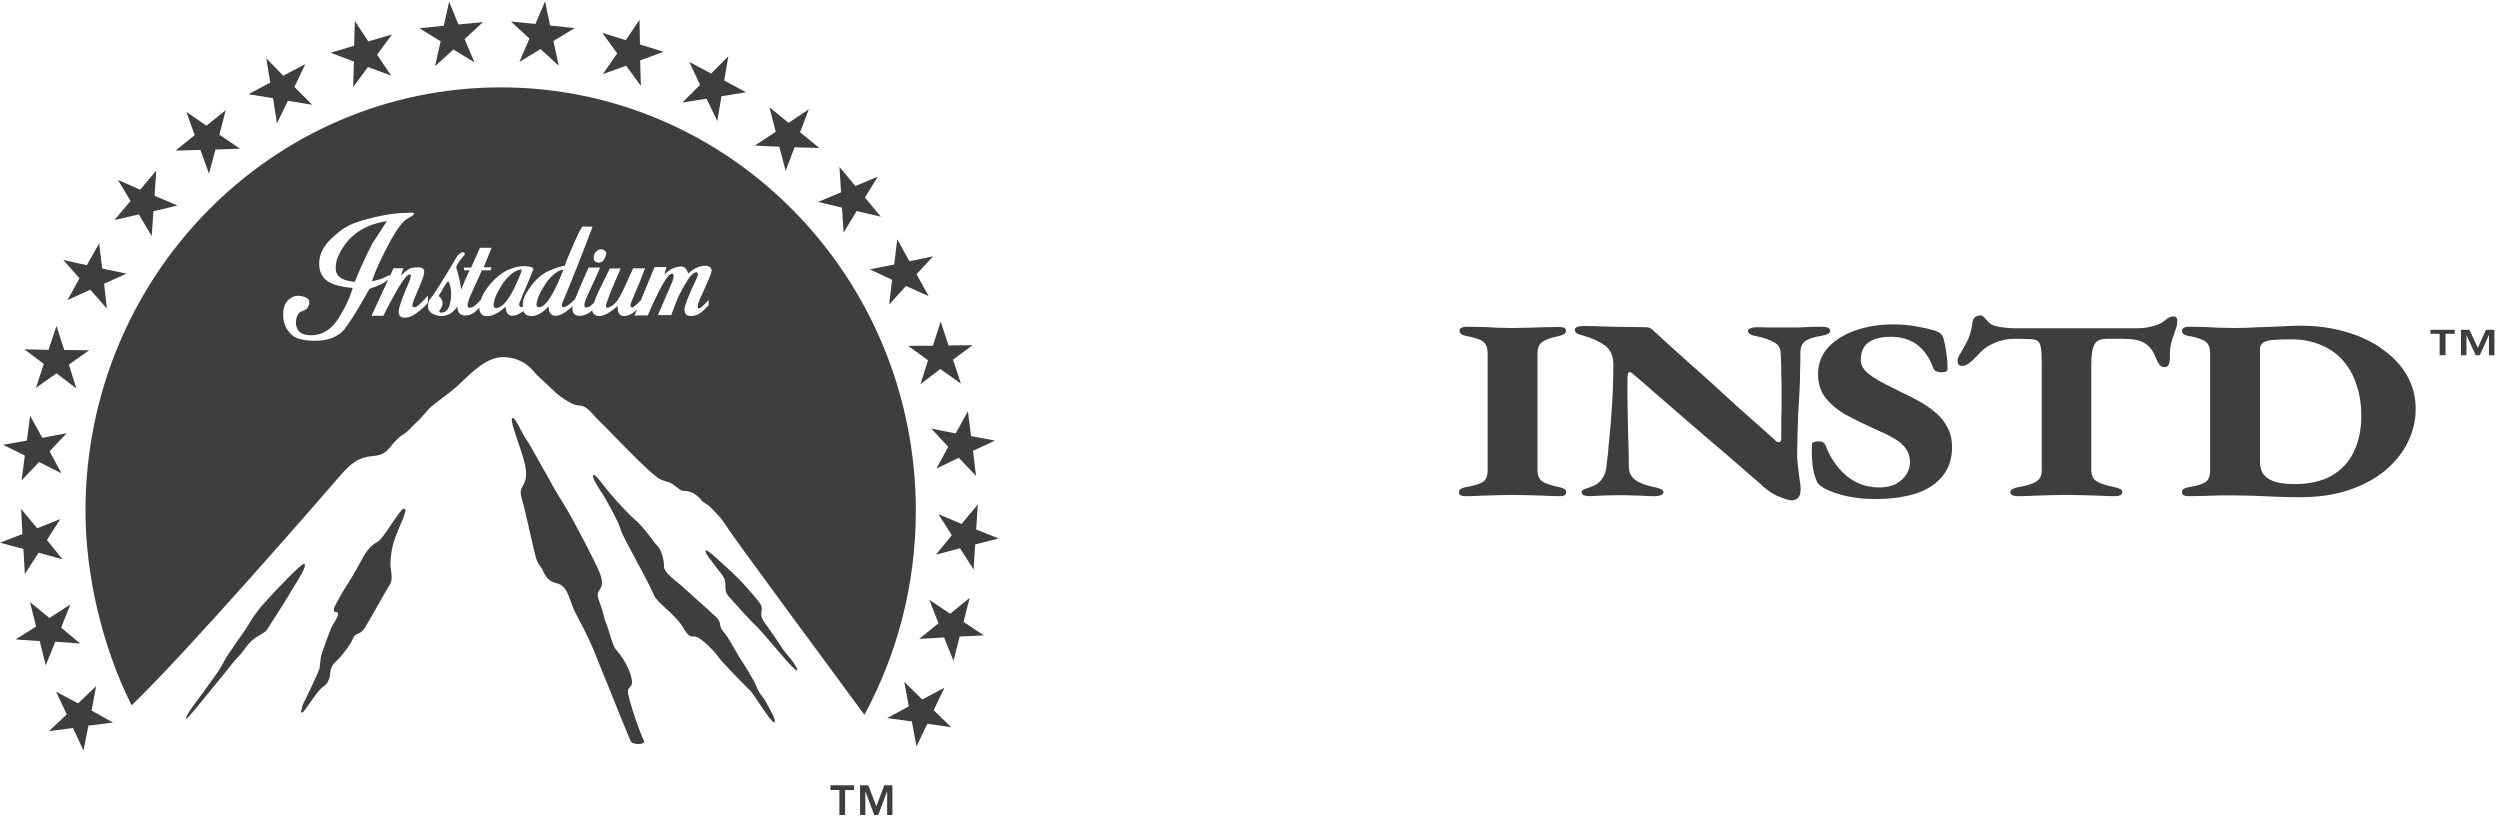
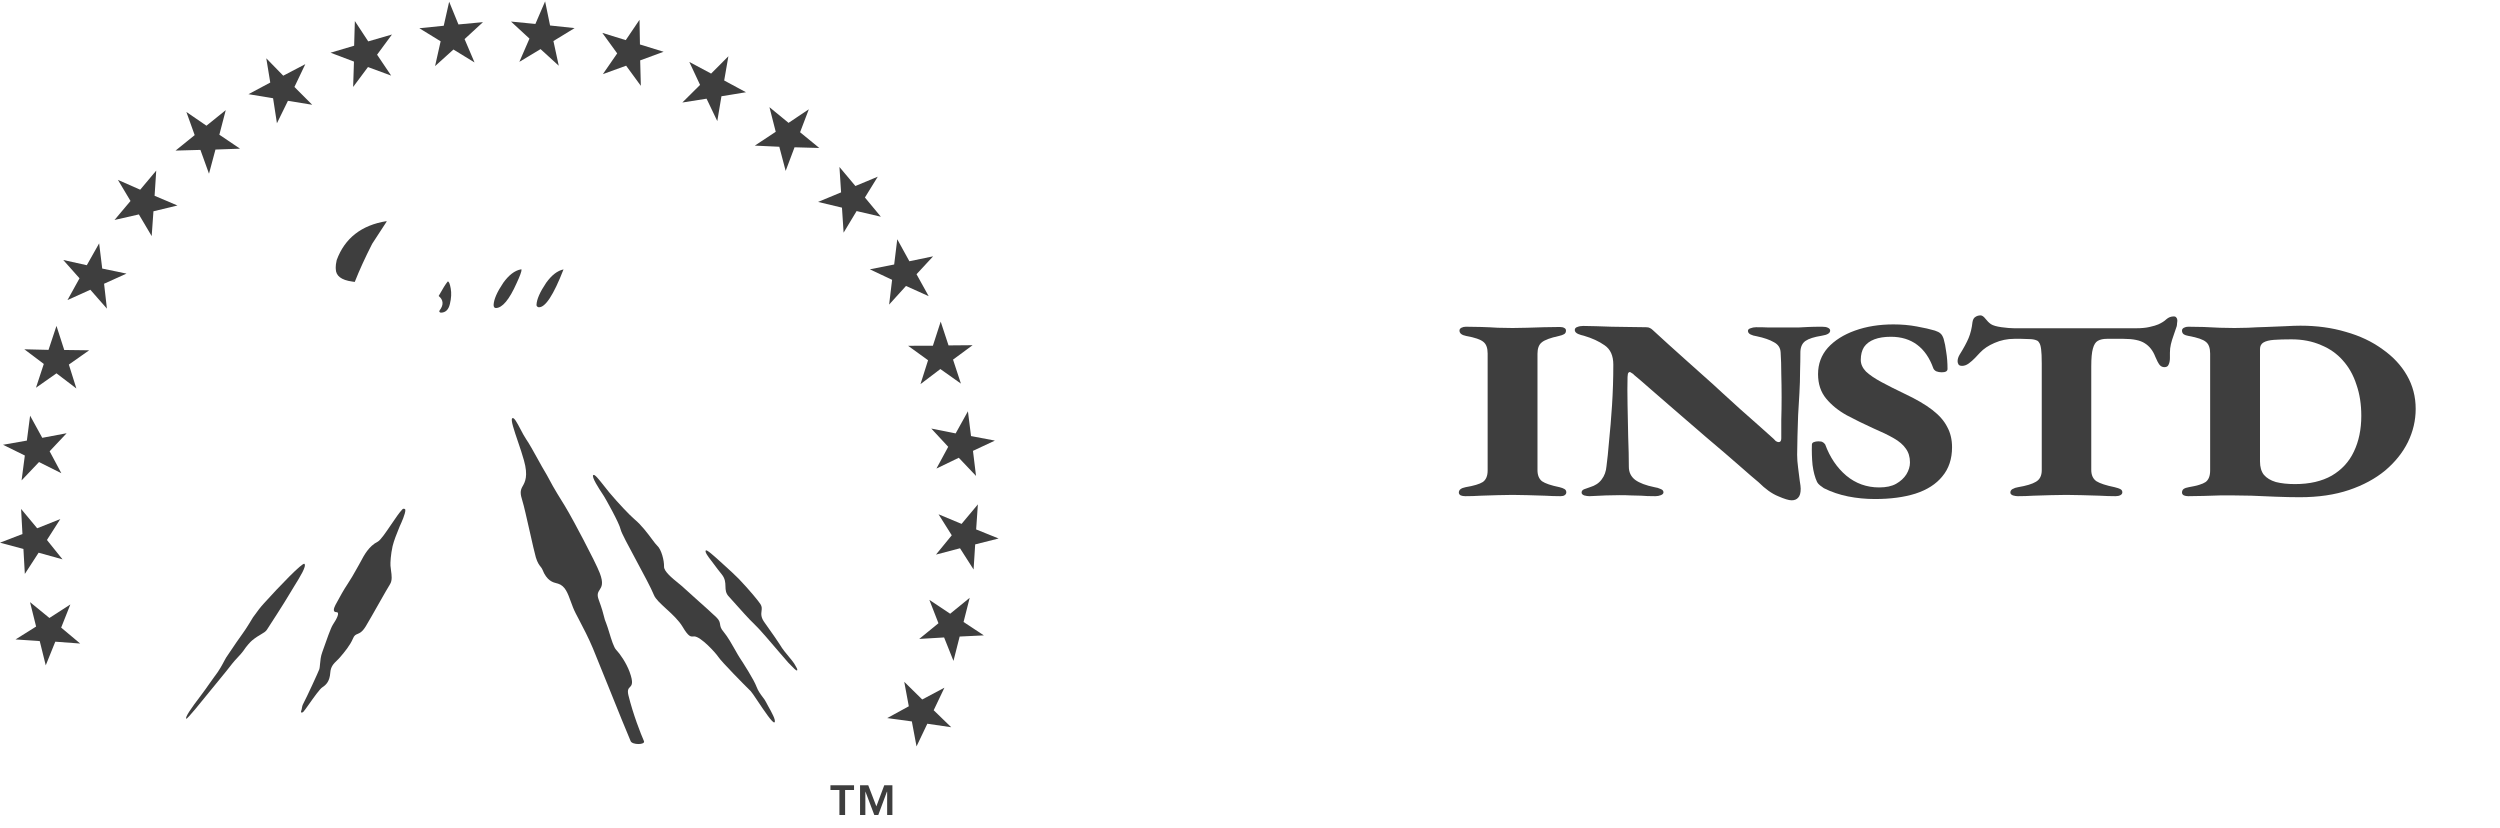
<svg xmlns="http://www.w3.org/2000/svg" width="154" height="51" viewBox="0 0 154 51" fill="none">
  <path d="M90.263 30.565C90.157 30.565 90.064 30.549 89.984 30.518C89.904 30.475 89.864 30.417 89.864 30.343C89.864 30.174 90.004 30.063 90.283 30.01C90.788 29.925 91.14 29.82 91.34 29.693C91.539 29.555 91.639 29.317 91.639 28.979V21.776C91.639 21.437 91.552 21.199 91.379 21.062C91.207 20.914 90.855 20.792 90.323 20.697C90.044 20.644 89.904 20.533 89.904 20.364C89.904 20.29 89.944 20.232 90.024 20.189C90.103 20.147 90.197 20.126 90.303 20.126C90.609 20.126 90.928 20.131 91.26 20.142C91.606 20.152 91.938 20.168 92.257 20.189C92.589 20.2 92.895 20.205 93.174 20.205C93.44 20.205 93.739 20.2 94.071 20.189C94.417 20.179 94.762 20.168 95.108 20.157C95.467 20.147 95.792 20.142 96.085 20.142C96.204 20.142 96.297 20.163 96.364 20.205C96.43 20.237 96.464 20.29 96.464 20.364C96.464 20.47 96.424 20.544 96.344 20.586C96.278 20.628 96.171 20.665 96.025 20.697C95.493 20.813 95.141 20.945 94.968 21.094C94.796 21.231 94.709 21.464 94.709 21.792V28.963C94.709 29.27 94.802 29.497 94.988 29.645C95.188 29.783 95.546 29.904 96.065 30.01C96.198 30.042 96.297 30.079 96.364 30.121C96.444 30.163 96.484 30.232 96.484 30.327C96.484 30.401 96.45 30.46 96.384 30.502C96.331 30.544 96.244 30.565 96.125 30.565C95.832 30.565 95.507 30.555 95.148 30.534C94.789 30.523 94.437 30.512 94.091 30.502C93.745 30.491 93.44 30.486 93.174 30.486C92.895 30.486 92.589 30.491 92.257 30.502C91.924 30.512 91.585 30.523 91.24 30.534C90.894 30.555 90.569 30.565 90.263 30.565Z" fill="#3E3E3E" />
  <path d="M110.365 30.819C110.192 30.819 109.913 30.735 109.528 30.565C109.142 30.407 108.744 30.121 108.332 29.709C108.013 29.444 107.68 29.159 107.335 28.852C106.989 28.545 106.624 28.228 106.238 27.9C105.853 27.572 105.461 27.239 105.062 26.9C104.676 26.562 104.291 26.229 103.905 25.901C103.52 25.562 103.135 25.229 102.749 24.901C102.364 24.573 101.998 24.256 101.652 23.949C101.307 23.643 100.975 23.357 100.656 23.093C100.629 23.05 100.583 23.013 100.516 22.982C100.463 22.939 100.423 22.918 100.396 22.918C100.343 22.918 100.303 22.955 100.277 23.029C100.264 23.103 100.257 23.167 100.257 23.22C100.244 23.706 100.244 24.277 100.257 24.933C100.27 25.589 100.283 26.255 100.297 26.932C100.323 27.599 100.337 28.207 100.337 28.757C100.337 29.095 100.47 29.365 100.735 29.566C101.001 29.756 101.393 29.904 101.912 30.01C102.058 30.031 102.184 30.068 102.29 30.121C102.41 30.163 102.47 30.232 102.47 30.327C102.47 30.401 102.417 30.46 102.31 30.502C102.204 30.544 102.091 30.565 101.971 30.565C101.613 30.565 101.32 30.555 101.094 30.534C100.868 30.523 100.656 30.518 100.456 30.518C100.27 30.507 100.038 30.502 99.758 30.502C99.466 30.502 99.187 30.507 98.921 30.518C98.668 30.528 98.449 30.539 98.263 30.549C98.09 30.56 97.971 30.565 97.904 30.565C97.811 30.565 97.705 30.549 97.585 30.518C97.479 30.475 97.426 30.417 97.426 30.343C97.426 30.248 97.479 30.179 97.585 30.137C97.692 30.095 97.811 30.052 97.944 30.01C98.263 29.915 98.502 29.756 98.662 29.534C98.835 29.312 98.934 29.037 98.961 28.709C99.014 28.318 99.067 27.799 99.12 27.154C99.187 26.509 99.247 25.785 99.3 24.981C99.353 24.166 99.38 23.325 99.38 22.458C99.38 21.908 99.2 21.511 98.841 21.268C98.496 21.025 98.07 20.829 97.565 20.681C97.459 20.66 97.339 20.623 97.206 20.57C97.073 20.507 97.007 20.427 97.007 20.332C97.007 20.237 97.06 20.173 97.166 20.142C97.273 20.099 97.392 20.078 97.525 20.078C97.765 20.078 98.031 20.084 98.323 20.094C98.629 20.105 98.948 20.115 99.28 20.126C99.612 20.126 99.958 20.131 100.317 20.142C100.676 20.152 101.034 20.157 101.393 20.157C101.5 20.157 101.579 20.173 101.633 20.205C101.699 20.237 101.759 20.279 101.812 20.332C102.104 20.596 102.417 20.882 102.749 21.189C103.095 21.495 103.454 21.818 103.826 22.157C104.198 22.485 104.577 22.823 104.962 23.172C105.348 23.511 105.726 23.854 106.099 24.203C106.484 24.552 106.856 24.891 107.215 25.219C107.587 25.547 107.946 25.864 108.292 26.171C108.637 26.477 108.956 26.763 109.249 27.027C109.289 27.07 109.335 27.117 109.388 27.17C109.455 27.212 109.515 27.234 109.568 27.234C109.674 27.234 109.727 27.154 109.727 26.996C109.727 26.668 109.727 26.287 109.727 25.853C109.741 25.42 109.747 24.959 109.747 24.473C109.747 23.986 109.741 23.505 109.727 23.029C109.727 22.553 109.714 22.114 109.687 21.712C109.674 21.427 109.534 21.215 109.269 21.078C109.016 20.93 108.664 20.808 108.212 20.713C108.066 20.692 107.939 20.655 107.833 20.602C107.727 20.549 107.674 20.475 107.674 20.38C107.674 20.306 107.727 20.253 107.833 20.221C107.939 20.179 108.052 20.157 108.172 20.157C108.478 20.157 108.737 20.163 108.95 20.173C109.162 20.173 109.355 20.173 109.528 20.173C109.701 20.173 109.893 20.173 110.106 20.173C110.372 20.173 110.598 20.173 110.784 20.173C110.97 20.163 111.169 20.152 111.382 20.142C111.608 20.131 111.894 20.126 112.239 20.126C112.399 20.126 112.518 20.147 112.598 20.189C112.691 20.232 112.738 20.29 112.738 20.364C112.738 20.523 112.565 20.628 112.219 20.681C111.754 20.755 111.422 20.861 111.223 20.998C111.023 21.136 110.917 21.358 110.904 21.665C110.904 22.046 110.897 22.453 110.884 22.886C110.884 23.32 110.87 23.764 110.844 24.219C110.817 24.674 110.791 25.129 110.764 25.584C110.751 26.028 110.737 26.456 110.724 26.869C110.711 27.281 110.704 27.662 110.704 28.011C110.704 28.254 110.724 28.524 110.764 28.82C110.804 29.106 110.837 29.37 110.864 29.613C110.904 29.846 110.923 30.01 110.923 30.105C110.923 30.37 110.87 30.555 110.764 30.66C110.671 30.766 110.538 30.819 110.365 30.819Z" fill="#3E3E3E" />
  <path d="M115.501 30.74C114.929 30.74 114.378 30.687 113.846 30.581C113.315 30.475 112.816 30.306 112.351 30.073C112.271 30.021 112.191 29.962 112.112 29.899C112.032 29.835 111.972 29.767 111.932 29.693C111.799 29.407 111.706 29.058 111.653 28.646C111.613 28.233 111.6 27.815 111.613 27.392C111.613 27.318 111.653 27.265 111.733 27.234C111.813 27.202 111.906 27.186 112.012 27.186C112.145 27.186 112.231 27.202 112.271 27.234C112.324 27.255 112.377 27.302 112.431 27.376C112.723 28.17 113.155 28.81 113.727 29.296C114.311 29.783 114.989 30.026 115.76 30.026C116.186 30.026 116.531 29.952 116.797 29.804C117.076 29.645 117.289 29.45 117.435 29.217C117.581 28.974 117.654 28.73 117.654 28.487C117.654 28.148 117.568 27.863 117.395 27.63C117.236 27.398 116.99 27.186 116.657 26.996C116.325 26.805 115.9 26.599 115.381 26.377C114.823 26.123 114.285 25.859 113.766 25.584C113.248 25.298 112.823 24.954 112.49 24.552C112.158 24.15 111.992 23.648 111.992 23.045C111.992 22.421 112.191 21.882 112.59 21.427C113.002 20.972 113.56 20.618 114.265 20.364C114.969 20.11 115.76 19.983 116.637 19.983C117.143 19.983 117.621 20.025 118.073 20.11C118.538 20.195 118.91 20.279 119.189 20.364C119.349 20.417 119.462 20.475 119.528 20.538C119.608 20.602 119.675 20.713 119.728 20.872C119.794 21.094 119.847 21.363 119.887 21.681C119.94 21.998 119.967 22.347 119.967 22.728C119.967 22.865 119.847 22.934 119.608 22.934C119.489 22.934 119.376 22.913 119.269 22.871C119.176 22.818 119.116 22.754 119.09 22.68C118.864 22.046 118.532 21.564 118.093 21.236C117.654 20.909 117.116 20.745 116.478 20.745C116.079 20.745 115.74 20.797 115.461 20.903C115.182 21.009 114.969 21.168 114.823 21.379C114.69 21.591 114.624 21.855 114.624 22.172C114.624 22.426 114.73 22.664 114.943 22.886C115.169 23.098 115.488 23.315 115.9 23.537C116.312 23.759 116.784 23.997 117.315 24.251C118.033 24.589 118.605 24.922 119.03 25.25C119.455 25.578 119.761 25.927 119.947 26.297C120.146 26.657 120.246 27.075 120.246 27.551C120.246 28.27 120.047 28.868 119.648 29.344C119.263 29.82 118.711 30.174 117.993 30.407C117.289 30.629 116.458 30.74 115.501 30.74Z" fill="#3E3E3E" />
  <path d="M124.296 30.565C124.203 30.565 124.104 30.549 123.997 30.518C123.891 30.475 123.838 30.417 123.838 30.343C123.838 30.248 123.884 30.174 123.977 30.121C124.07 30.068 124.183 30.031 124.316 30.01C124.821 29.925 125.187 29.814 125.413 29.677C125.652 29.539 125.772 29.301 125.772 28.963V22.41C125.772 21.998 125.758 21.697 125.732 21.506C125.705 21.305 125.665 21.173 125.612 21.11C125.572 21.035 125.519 20.988 125.453 20.967C125.333 20.914 125.174 20.887 124.974 20.887C124.788 20.877 124.635 20.872 124.516 20.872H124.077C123.652 20.872 123.246 20.956 122.861 21.125C122.489 21.284 122.19 21.485 121.964 21.728C121.897 21.802 121.797 21.908 121.665 22.046C121.545 22.172 121.412 22.289 121.266 22.395C121.133 22.49 121 22.537 120.867 22.537C120.761 22.537 120.688 22.511 120.648 22.458C120.608 22.395 120.588 22.326 120.588 22.252C120.588 22.125 120.628 21.993 120.708 21.855C120.96 21.453 121.146 21.11 121.266 20.824C121.385 20.538 121.465 20.21 121.505 19.84C121.532 19.682 121.591 19.576 121.684 19.523C121.777 19.459 121.884 19.428 122.003 19.428C122.096 19.428 122.196 19.497 122.303 19.634C122.409 19.771 122.522 19.883 122.641 19.967C122.774 20.052 122.994 20.115 123.299 20.157C123.618 20.2 123.878 20.221 124.077 20.221H131.573C131.906 20.221 132.185 20.195 132.411 20.142C132.65 20.089 132.83 20.036 132.949 19.983C133.162 19.888 133.328 19.782 133.448 19.666C133.581 19.549 133.733 19.491 133.906 19.491C133.986 19.491 134.039 19.518 134.066 19.57C134.106 19.613 134.125 19.676 134.125 19.761C134.125 19.803 134.119 19.856 134.106 19.92C134.106 19.983 134.099 20.041 134.086 20.094C134.019 20.295 133.953 20.491 133.886 20.681C133.82 20.861 133.767 21.035 133.727 21.205C133.687 21.374 133.667 21.548 133.667 21.728V22.046C133.667 22.215 133.64 22.352 133.587 22.458C133.547 22.564 133.461 22.617 133.328 22.617C133.208 22.617 133.109 22.569 133.029 22.474C132.949 22.368 132.863 22.204 132.77 21.982C132.624 21.601 132.404 21.321 132.112 21.141C131.833 20.961 131.401 20.872 130.816 20.872H129.779C129.553 20.872 129.367 20.914 129.221 20.998C129.088 21.073 128.988 21.231 128.922 21.474C128.855 21.707 128.822 22.067 128.822 22.553V28.947C128.822 29.264 128.928 29.497 129.141 29.645C129.367 29.783 129.739 29.904 130.258 30.01C130.391 30.042 130.503 30.079 130.597 30.121C130.69 30.163 130.736 30.232 130.736 30.327C130.736 30.401 130.696 30.46 130.616 30.502C130.537 30.544 130.437 30.565 130.317 30.565C130.025 30.565 129.693 30.555 129.321 30.534C128.962 30.523 128.596 30.512 128.224 30.502C127.865 30.491 127.553 30.486 127.287 30.486C127.008 30.486 126.689 30.491 126.33 30.502C125.984 30.512 125.632 30.523 125.273 30.534C124.928 30.555 124.602 30.565 124.296 30.565Z" fill="#3E3E3E" />
  <path d="M141.668 30.629C141.216 30.629 140.718 30.618 140.173 30.597C139.641 30.576 139.143 30.555 138.677 30.534C138.212 30.523 137.86 30.518 137.621 30.518C137.355 30.518 137.063 30.518 136.744 30.518C136.425 30.528 136.092 30.539 135.747 30.549C135.414 30.56 135.095 30.565 134.79 30.565C134.697 30.565 134.61 30.549 134.53 30.518C134.451 30.475 134.411 30.417 134.411 30.343C134.411 30.248 134.444 30.174 134.511 30.121C134.59 30.068 134.697 30.031 134.83 30.01C135.335 29.925 135.68 29.82 135.866 29.693C136.052 29.555 136.145 29.317 136.145 28.979V21.776C136.145 21.437 136.059 21.199 135.886 21.062C135.713 20.914 135.361 20.792 134.83 20.697C134.697 20.676 134.59 20.639 134.511 20.586C134.444 20.533 134.411 20.459 134.411 20.364C134.411 20.29 134.451 20.232 134.53 20.189C134.61 20.147 134.697 20.126 134.79 20.126C135.095 20.126 135.414 20.131 135.747 20.142C136.092 20.152 136.425 20.168 136.744 20.189C137.076 20.2 137.375 20.205 137.641 20.205C137.853 20.205 138.133 20.2 138.478 20.189C138.824 20.168 139.196 20.152 139.595 20.142C140.007 20.12 140.399 20.105 140.771 20.094C141.156 20.073 141.469 20.062 141.708 20.062C142.718 20.062 143.649 20.189 144.499 20.443C145.363 20.686 146.114 21.041 146.752 21.506C147.403 21.961 147.909 22.5 148.267 23.124C148.626 23.748 148.806 24.436 148.806 25.187C148.806 25.896 148.646 26.578 148.327 27.234C148.008 27.879 147.543 28.46 146.932 28.979C146.32 29.486 145.576 29.888 144.699 30.185C143.821 30.481 142.811 30.629 141.668 30.629ZM141.369 29.82C142.273 29.82 143.031 29.645 143.642 29.296C144.253 28.936 144.705 28.445 144.998 27.821C145.303 27.186 145.456 26.451 145.456 25.615C145.456 24.907 145.357 24.267 145.157 23.696C144.971 23.114 144.692 22.617 144.32 22.204C143.961 21.792 143.509 21.474 142.964 21.252C142.432 21.02 141.828 20.903 141.15 20.903C140.724 20.903 140.366 20.914 140.073 20.935C139.794 20.956 139.581 21.009 139.435 21.094C139.289 21.178 139.216 21.316 139.216 21.506V28.424C139.216 28.773 139.296 29.047 139.455 29.248C139.628 29.45 139.874 29.598 140.193 29.693C140.525 29.777 140.917 29.82 141.369 29.82Z" fill="#3E3E3E" />
-   <path d="M149.711 20.314V20.564H150.282V21.884H150.645V20.564H151.214V20.314H149.711ZM153.138 20.314L152.635 21.428L152.117 20.314H151.596V21.884H151.934V20.656H151.942L152.505 21.884H152.756L153.307 20.656H153.321V21.884H153.656V20.314H153.138Z" fill="#3E3E3E" />
  <path d="M33.298 3.025L31.992 3.811L32.615 2.378L31.477 1.328L32.98 1.475L33.579 0.084L33.884 1.57L35.395 1.731L34.091 2.528L34.42 4.049L33.298 3.025Z" fill="#3E3E3E" />
  <path d="M27.932 3.05L26.8 4.072L27.143 2.544L25.831 1.739L27.334 1.586L27.668 0.106L28.24 1.506L29.751 1.364L28.618 2.408L29.231 3.847L27.932 3.05Z" fill="#3E3E3E" />
  <path d="M8.554 13.208L9.344 14.544L9.452 13.016L10.931 12.658L9.523 12.061L9.624 10.509L8.636 11.686L7.264 11.081L8.039 12.38L7.054 13.55L8.554 13.208Z" fill="#3E3E3E" />
  <path d="M3.479 22.997L2.216 23.885L2.698 22.419L1.5 21.516L2.989 21.552L3.479 20.075L3.956 21.558L5.491 21.578L4.242 22.458L4.704 23.93L3.479 22.997Z" fill="#3E3E3E" />
  <path d="M1.329 29.592L2.404 28.462L3.779 29.15L3.057 27.798L4.105 26.687L2.603 26.97L1.854 25.604L1.655 27.14L0.185 27.398L1.53 28.059L1.329 29.592Z" fill="#3E3E3E" />
  <path d="M1.53 35.354L2.379 34.046L3.852 34.457L2.891 33.263L3.716 31.972L2.29 32.541L1.299 31.349L1.383 32.896L0 33.429L1.443 33.815L1.53 35.354Z" fill="#3E3E3E" />
-   <path d="M5.143 46.234L5.448 44.696L6.964 44.51L5.638 43.771L5.924 42.263L4.811 43.329L3.458 42.607L4.111 44.007L3.019 45.037L4.495 44.843L5.143 46.234Z" fill="#3E3E3E" />
  <path d="M12.874 10.7L12.346 9.234L10.814 9.276L11.992 8.323L11.481 6.896L12.717 7.743L13.906 6.785L13.512 8.298L14.786 9.159L13.272 9.212L12.874 10.7Z" fill="#3E3E3E" />
  <path d="M16.822 6.052L17.059 7.593L17.737 6.21L19.232 6.454L18.137 5.357L18.807 3.952L17.448 4.663L16.403 3.591L16.648 5.085L15.306 5.802L16.822 6.052Z" fill="#3E3E3E" />
  <path d="M22.667 4.13L21.753 5.357L21.804 3.794L20.361 3.247L21.815 2.816L21.859 1.297L22.683 2.55L24.145 2.125L23.228 3.369L24.096 4.658L22.667 4.13Z" fill="#3E3E3E" />
  <path d="M2.448 39.492L2.818 40.986L3.406 39.528L4.939 39.642L3.768 38.661L4.334 37.234L3.044 38.067L1.849 37.09L2.224 38.595L0.958 39.389L2.448 39.492Z" fill="#3E3E3E" />
  <path d="M5.565 17.848L4.157 18.484L4.898 17.143L3.896 16.015L5.347 16.337L6.107 14.991L6.297 16.543L7.792 16.854L6.411 17.479L6.586 19.012L5.565 17.848Z" fill="#3E3E3E" />
  <path d="M48.005 9.04L48.397 10.528L48.944 9.073L50.469 9.115L49.285 8.146L49.824 6.732L48.574 7.568L47.398 6.602L47.785 8.118L46.497 8.97L48.005 9.04Z" fill="#3E3E3E" />
  <path d="M51.865 12.791L50.392 12.439L51.811 11.85L51.71 10.287L52.693 11.458L54.071 10.883L53.279 12.166L54.261 13.35L52.767 13.002L51.966 14.332L51.865 12.791Z" fill="#3E3E3E" />
  <path d="M43.524 6.079L44.185 7.46L44.441 5.929L45.952 5.682L44.61 4.958L44.869 3.466L43.804 4.533L42.462 3.816L43.124 5.23L42.032 6.315L43.524 6.079Z" fill="#3E3E3E" />
  <path d="M54.77 18.762L54.953 17.237L53.583 16.59L55.081 16.293L55.271 14.738L56.017 16.093L57.479 15.79L56.458 16.893L57.207 18.245L55.81 17.615L54.77 18.762Z" fill="#3E3E3E" />
  <path d="M37.137 4.566L38.569 4.047L39.476 5.288L39.435 3.719L40.878 3.189L39.421 2.739L39.394 1.22L38.547 2.472L37.102 2.025L38.019 3.289L37.137 4.566Z" fill="#3E3E3E" />
  <path d="M60.237 31.069L60.131 32.613L61.514 33.171L60.071 33.535L59.973 35.082L59.137 33.774L57.656 34.163L58.628 32.974L57.814 31.68L59.233 32.272L60.237 31.069Z" fill="#3E3E3E" />
  <path d="M59.115 39.211L60.605 39.139L59.355 38.314L59.733 36.826L58.53 37.806L57.248 36.951L57.809 38.392L56.624 39.358L58.157 39.267L58.734 40.711L59.115 39.211Z" fill="#3E3E3E" />
  <path d="M56.458 45.978L56.17 44.44L54.653 44.234L55.982 43.507L55.701 41.999L56.809 43.088L58.176 42.363L57.515 43.751L58.595 44.798L57.123 44.582L56.458 45.978Z" fill="#3E3E3E" />
  <path d="M18.752 34.732C18.635 34.635 17.198 36.126 16.259 37.167C16.023 37.423 15.847 37.669 15.718 37.848C15.665 37.922 15.621 37.984 15.583 38.031C15.583 38.031 15.17 38.728 14.949 39.022C14.773 39.255 14.391 39.821 14.118 40.227C14.045 40.335 13.98 40.432 13.928 40.508C13.904 40.542 13.87 40.608 13.823 40.697C13.704 40.925 13.505 41.306 13.198 41.697C13.106 41.816 13.012 41.95 12.902 42.11C12.759 42.316 12.589 42.562 12.355 42.868C11.799 43.596 11.38 44.193 11.475 44.274C11.53 44.312 12.346 43.304 13.223 42.221C13.344 42.071 13.469 41.919 13.594 41.767C13.844 41.462 14.094 41.158 14.318 40.863C14.393 40.764 14.514 40.635 14.634 40.505C14.774 40.355 14.913 40.206 14.979 40.108C15.194 39.783 15.428 39.536 15.521 39.458C15.757 39.262 15.943 39.154 16.09 39.068C16.247 38.977 16.359 38.911 16.441 38.792L16.48 38.732C16.679 38.425 17.512 37.142 17.832 36.593C17.912 36.452 18.02 36.278 18.135 36.093C18.485 35.529 18.898 34.866 18.752 34.732Z" fill="#3E3E3E" />
  <path d="M58.868 26.698L59.624 25.335L59.815 26.862L61.285 27.14L59.935 27.773L60.123 29.317L59.061 28.198L57.684 28.864L58.41 27.523L57.367 26.398L58.868 26.698Z" fill="#3E3E3E" />
  <path d="M55.936 21.3L57.169 22.191L56.701 23.663L57.926 22.733L59.192 23.63L58.707 22.152L59.913 21.264L58.429 21.277L57.947 19.811L57.466 21.297L55.936 21.3Z" fill="#3E3E3E" />
  <path d="M32.188 30.883C32.263 31.109 32.448 31.927 32.627 32.719C32.783 33.414 32.936 34.089 33.007 34.332C33.109 34.667 33.212 34.797 33.295 34.902C33.34 34.958 33.38 35.008 33.41 35.079C33.685 35.783 34.068 35.877 34.307 35.935C34.333 35.941 34.357 35.947 34.379 35.954C34.81 36.088 34.971 36.532 35.157 37.045C35.244 37.285 35.337 37.541 35.465 37.786C35.52 37.892 35.575 37.996 35.629 38.099C35.944 38.701 36.244 39.273 36.527 39.947C36.664 40.271 37.031 41.184 37.437 42.192L37.438 42.193C38.019 43.636 38.678 45.274 38.849 45.656C38.947 45.892 39.756 45.892 39.669 45.656C39.465 45.187 38.999 44.007 38.711 42.829C38.632 42.502 38.716 42.414 38.803 42.325C38.918 42.205 39.036 42.082 38.781 41.383C38.574 40.822 38.182 40.264 37.962 40.036C37.811 39.886 37.664 39.404 37.532 38.971C37.466 38.756 37.404 38.552 37.347 38.408C37.266 38.221 37.239 38.113 37.202 37.962C37.154 37.771 37.09 37.513 36.881 36.945C36.756 36.614 36.843 36.479 36.939 36.331C37.058 36.146 37.191 35.94 36.947 35.304C36.661 34.557 35.207 31.858 35.038 31.58C34.956 31.427 34.676 30.961 34.33 30.408C34.142 30.105 33.972 29.791 33.833 29.532C33.731 29.342 33.645 29.181 33.579 29.078C33.458 28.88 33.295 28.586 33.125 28.277C32.87 27.816 32.596 27.32 32.408 27.051C32.299 26.892 32.181 26.666 32.066 26.447C31.854 26.043 31.655 25.663 31.551 25.771C31.45 25.864 31.668 26.504 31.905 27.201C32.04 27.598 32.182 28.014 32.275 28.359C32.544 29.306 32.348 29.692 32.188 29.961C32.038 30.228 32.038 30.405 32.188 30.883Z" fill="#3E3E3E" />
  <path d="M42.693 39.206C42.551 39.218 42.414 39.23 42.051 38.614C41.812 38.21 41.403 37.836 41.035 37.499C40.688 37.182 40.378 36.898 40.282 36.654C40.112 36.233 39.64 35.354 39.191 34.52C38.721 33.648 38.277 32.823 38.231 32.616C38.15 32.216 37.284 30.689 37.205 30.567C37.193 30.547 37.165 30.503 37.126 30.445C36.917 30.128 36.407 29.355 36.549 29.261C36.634 29.203 36.864 29.495 37.182 29.897C37.291 30.035 37.41 30.187 37.537 30.342C38.071 30.977 38.762 31.711 39.086 31.988C39.509 32.339 39.896 32.857 40.166 33.219L40.166 33.219C40.306 33.407 40.415 33.553 40.48 33.61C40.744 33.841 40.916 34.532 40.905 34.896C40.883 35.188 41.408 35.615 41.778 35.916C41.858 35.98 41.93 36.039 41.989 36.09C42.318 36.381 42.892 36.901 43.042 37.039C43.2 37.173 43.902 37.809 44.128 38.026C44.318 38.212 44.337 38.332 44.357 38.461C44.376 38.586 44.397 38.717 44.575 38.922C44.837 39.24 45.085 39.682 45.287 40.041C45.386 40.217 45.474 40.374 45.547 40.486C45.77 40.822 46.453 41.885 46.603 42.307C46.7 42.568 46.861 42.78 46.99 42.951C47.074 43.062 47.145 43.156 47.178 43.235C47.2 43.286 47.255 43.383 47.321 43.501C47.519 43.853 47.825 44.394 47.708 44.496C47.61 44.587 47.061 43.766 46.661 43.167C46.464 42.873 46.303 42.632 46.249 42.58C45.876 42.218 44.425 40.744 44.254 40.472C44.074 40.203 43.173 39.214 42.77 39.203C42.743 39.202 42.718 39.204 42.693 39.206Z" fill="#3E3E3E" />
  <path d="M49.102 41.294C49.143 41.243 49.065 41.114 48.987 40.986C48.962 40.945 48.938 40.904 48.917 40.866C48.872 40.791 48.721 40.607 48.565 40.417C48.397 40.214 48.225 40.004 48.171 39.914C48.081 39.75 47.368 38.714 47.117 38.375C46.86 38.039 46.887 37.825 46.911 37.636C46.928 37.496 46.944 37.37 46.845 37.217C46.75 37.059 46.178 36.356 45.514 35.662C45.248 35.392 44.958 35.13 44.69 34.886C44.613 34.816 44.538 34.748 44.466 34.682C43.94 34.204 43.543 33.849 43.478 33.907C43.394 33.993 43.642 34.315 43.788 34.504L43.789 34.505C43.803 34.524 43.817 34.541 43.829 34.557C43.879 34.619 43.939 34.701 44.009 34.796C44.128 34.957 44.275 35.157 44.45 35.368C44.676 35.644 44.682 35.886 44.688 36.114C44.694 36.338 44.699 36.549 44.912 36.764C44.929 36.781 45.006 36.868 45.119 36.995L45.12 36.996C45.49 37.411 46.238 38.25 46.461 38.442C46.756 38.71 47.565 39.662 48.087 40.275L48.088 40.276C48.333 40.564 48.515 40.778 48.55 40.81C48.597 40.856 48.655 40.916 48.714 40.978C48.881 41.152 49.064 41.343 49.102 41.294Z" fill="#3E3E3E" />
  <path d="M24.628 32.409L24.627 32.41C24.603 32.472 24.576 32.539 24.546 32.613C24.427 32.904 24.275 33.278 24.183 33.646C24.069 34.163 24.042 34.649 24.053 34.846C24.059 34.941 24.073 35.041 24.087 35.142C24.129 35.441 24.172 35.753 24.026 35.987C23.922 36.147 23.64 36.644 23.336 37.181L23.336 37.182L23.335 37.182C23.041 37.702 22.726 38.258 22.531 38.581C22.318 38.93 22.156 38.997 22.025 39.051C21.911 39.098 21.821 39.135 21.741 39.339C21.559 39.764 21.219 40.169 20.96 40.472C20.893 40.554 20.821 40.624 20.749 40.693C20.555 40.881 20.371 41.059 20.345 41.441C20.309 41.963 20.094 42.185 19.86 42.335C19.704 42.429 19.315 42.98 19.026 43.39C18.872 43.607 18.746 43.785 18.698 43.835C18.584 43.946 18.499 43.901 18.567 43.749C18.584 43.704 18.59 43.664 18.596 43.621C18.608 43.545 18.621 43.457 18.698 43.315C18.888 42.963 19.621 41.371 19.672 41.219C19.691 41.159 19.7 41.056 19.711 40.931C19.731 40.712 19.756 40.426 19.849 40.183C19.869 40.129 19.896 40.049 19.93 39.954C20.088 39.501 20.372 38.686 20.5 38.489C20.772 38.081 20.947 37.709 20.723 37.709C20.5 37.709 20.544 37.498 20.663 37.267C20.688 37.223 20.721 37.162 20.761 37.089C20.917 36.8 21.174 36.326 21.404 35.987C21.627 35.654 21.786 35.367 21.912 35.142C21.971 35.034 22.023 34.94 22.071 34.862C22.114 34.795 22.16 34.706 22.214 34.604C22.419 34.214 22.723 33.637 23.272 33.366C23.443 33.276 23.769 32.795 24.093 32.317C24.351 31.935 24.609 31.555 24.785 31.377C24.87 31.291 24.97 31.363 24.97 31.405C24.984 31.638 24.716 32.218 24.628 32.409Z" fill="#3E3E3E" />
  <path d="M20.684 16.568L20.68 16.473C20.677 16.371 20.697 16.22 20.741 16.02C21.239 14.673 22.26 13.873 23.803 13.623C23.803 13.636 23.809 13.642 23.822 13.642L22.924 15.021C22.488 15.878 22.131 16.66 21.853 17.367L21.69 17.343C21.023 17.251 20.688 16.993 20.684 16.568Z" fill="#3E3E3E" />
  <path d="M27.259 18.632C27.247 18.483 27.167 18.35 27.021 18.233C27.27 17.785 27.457 17.487 27.582 17.338C27.654 17.338 27.714 17.481 27.764 17.767C27.817 18.052 27.8 18.372 27.713 18.727C27.629 19.083 27.442 19.26 27.152 19.26C27.064 19.235 27.04 19.191 27.077 19.127C27.214 18.946 27.275 18.781 27.259 18.632Z" fill="#3E3E3E" />
  <path d="M30.537 18.975C30.45 18.965 30.406 18.902 30.406 18.785C30.419 18.445 30.618 17.988 31.005 17.415C31.344 16.945 31.7 16.672 32.071 16.596C32.111 16.587 32.13 16.593 32.127 16.615C32.127 16.733 32.027 17.005 31.828 17.433C31.372 18.461 30.942 18.975 30.537 18.975Z" fill="#3E3E3E" />
  <path d="M33.647 17.415C33.986 16.945 34.342 16.672 34.713 16.596C34.095 18.182 33.584 18.959 33.179 18.927C33.092 18.902 33.048 18.854 33.048 18.785C33.06 18.445 33.26 17.988 33.647 17.415Z" fill="#3E3E3E" />
-   <path fill-rule="evenodd" clip-rule="evenodd" d="M5.265 31.474C5.265 35.398 6.286 39.819 8.108 43.446C11.399 40.313 20.035 30.372 21.026 29.217C21.886 28.212 22.468 28.147 22.959 28.093C23.327 28.052 23.644 28.016 23.99 27.595C24.423 27.056 24.676 26.851 24.867 26.743C25.059 26.626 25.268 26.409 25.442 26.228C25.548 26.118 25.641 26.021 25.708 25.971C25.791 25.907 25.924 25.753 26.073 25.58C26.242 25.385 26.431 25.165 26.596 25.021C26.724 24.91 26.903 24.776 27.113 24.62C27.413 24.395 27.777 24.122 28.145 23.805C28.257 23.707 28.383 23.585 28.521 23.452C29.149 22.847 30.029 22 30.973 22C32.168 22 32.755 22.72 32.967 22.98C32.998 23.018 33.021 23.046 33.037 23.06C33.085 23.114 33.316 23.326 33.553 23.545L33.553 23.546C33.796 23.77 34.046 24.001 34.115 24.074C34.265 24.246 35.169 24.974 35.659 24.974C36.052 24.974 36.363 25.33 36.605 25.608C36.662 25.673 36.715 25.734 36.764 25.785C36.946 25.953 37.306 26.322 37.739 26.765C38.688 27.735 39.986 29.063 40.526 29.436C40.706 29.563 40.881 29.613 41.044 29.66C41.199 29.704 41.343 29.746 41.471 29.847C41.542 29.901 41.604 29.949 41.659 29.992C41.812 30.113 41.914 30.193 42.026 30.228C42.053 30.235 42.09 30.237 42.138 30.239C42.359 30.25 42.795 30.272 43.287 30.9C43.565 31.094 43.638 31.128 43.638 31.128C43.638 31.128 44.452 31.88 44.744 32.41C45.008 32.869 51.076 41.091 53.248 44.032C55.263 40.305 56.415 36.023 56.415 31.469C56.415 17.054 44.959 5.382 30.835 5.382C16.71 5.391 5.265 17.068 5.265 31.474ZM25.505 13.156C25.502 13.096 25.335 13.082 25.005 13.114C24.285 13.114 23.362 13.277 22.237 13.604C21.623 13.784 21.125 14.051 20.745 14.403C20.103 14.914 19.748 15.44 19.679 15.982C19.614 16.525 19.737 16.937 20.049 17.219C20.36 17.498 20.913 17.67 21.708 17.733H21.727C21.553 18.342 21.256 18.973 20.839 19.627C20.424 20.283 19.891 20.624 19.24 20.649C18.591 20.678 18.253 20.424 18.225 19.888C18.241 19.482 18.373 19.241 18.622 19.165C18.872 19.089 19.014 18.929 19.048 18.685V18.59C19.042 18.393 18.831 18.269 18.417 18.218H18.323C18.308 18.218 18.237 18.231 18.113 18.256C17.645 18.444 17.422 18.834 17.444 19.427C17.456 19.864 17.583 20.21 17.823 20.464C18.063 20.816 18.588 20.992 19.399 20.992C20.181 20.992 20.775 20.772 21.18 20.331C21.582 19.814 22.107 18.969 22.756 17.795C23.366 17.591 23.756 17.394 23.925 17.203L22.883 19.455H23.612C24.451 17.787 24.984 16.937 25.211 16.905C25.289 16.896 25.32 16.94 25.305 17.039C25.292 17.134 25.242 17.28 25.155 17.476C24.794 18.291 24.597 18.845 24.566 19.137C24.535 19.425 24.656 19.57 24.931 19.57C25.205 19.57 25.511 19.428 25.847 19.146C26.184 18.864 26.355 18.688 26.361 18.618V18.209C25.95 18.672 25.687 18.91 25.571 18.923C25.456 18.932 25.398 18.904 25.398 18.837C25.398 18.77 25.423 18.666 25.473 18.523L25.913 17.471C26.053 17.145 26.126 16.91 26.132 16.767C26.142 16.622 26.082 16.531 25.955 16.496C25.83 16.458 25.655 16.457 25.431 16.491C25.21 16.526 24.965 16.691 24.697 16.986C24.728 16.878 24.779 16.725 24.851 16.525H24.239L24.021 16.995C24.01 16.977 23.985 16.964 23.948 16.958C23.652 17.119 23.424 17.213 23.265 17.238L22.915 17.338C23.099 16.72 23.499 15.846 24.116 14.717C24.515 14.019 24.848 13.601 25.113 13.461C25.377 13.318 25.508 13.217 25.505 13.156ZM28.629 15.683C28.642 15.559 28.579 15.515 28.442 15.55C28.283 15.635 28.171 15.743 28.106 15.873C27.264 17.3 26.74 18.131 26.535 18.366C26.422 18.464 26.366 18.648 26.366 18.918C26.375 19.095 26.471 19.232 26.651 19.327C26.832 19.422 27.018 19.47 27.208 19.47C27.348 19.47 27.516 19.425 27.713 19.337C27.903 19.208 28.055 19.057 28.169 18.884C28.17 18.931 28.174 18.974 28.18 19.013C28.23 19.305 28.395 19.444 28.676 19.432C28.925 19.432 29.158 19.324 29.373 19.108C29.429 19.053 29.48 18.998 29.528 18.945C29.527 18.961 29.527 18.978 29.527 18.994C29.527 19.124 29.566 19.237 29.644 19.332C29.719 19.424 29.823 19.47 29.957 19.47H30.032C30.356 19.47 30.729 19.276 31.15 18.889C31.153 19.264 31.298 19.451 31.584 19.451C31.758 19.451 31.978 19.354 32.244 19.162C32.294 19.337 32.437 19.439 32.674 19.47C32.998 19.501 33.36 19.317 33.759 18.918L33.796 18.875C33.796 19.259 33.94 19.451 34.226 19.451C34.448 19.451 34.702 19.335 34.989 19.103C35.113 19.004 35.21 18.92 35.281 18.85C35.245 19.029 35.26 19.172 35.325 19.279C35.403 19.406 35.539 19.465 35.732 19.455C35.926 19.443 36.106 19.384 36.275 19.279C36.336 19.241 36.405 19.183 36.481 19.104C36.494 19.321 36.631 19.442 36.892 19.47C37.191 19.47 37.559 19.276 37.995 18.889L38.047 18.851C38.041 19.2 38.126 19.398 38.304 19.446C38.482 19.494 38.683 19.454 38.907 19.327C39.01 19.268 39.123 19.177 39.245 19.055L39.09 19.432L39.903 19.427C40.648 17.705 41.142 16.85 41.385 16.863H41.441C41.479 16.872 41.498 16.91 41.498 16.977C41.498 17.104 41.451 17.275 41.357 17.491C41.264 17.706 40.986 18.347 40.525 19.413H41.348C41.46 19.108 41.566 18.826 41.666 18.566C41.766 18.302 41.95 17.939 42.218 17.476C42.489 17.013 42.717 16.777 42.9 16.767H42.919C42.947 16.767 42.972 16.812 42.994 16.901L42.975 17.015C42.402 18.217 42.13 18.918 42.162 19.118C42.193 19.314 42.277 19.427 42.414 19.455C42.554 19.481 42.715 19.466 42.896 19.413C43.08 19.355 43.332 19.151 43.653 18.799V18.48C43.335 18.823 43.147 18.994 43.087 18.994C42.994 19.013 42.956 18.95 42.975 18.804L43.125 18.385C43.599 17.376 43.836 16.812 43.836 16.691C43.836 16.504 43.717 16.396 43.48 16.368C43.109 16.365 42.746 16.525 42.391 16.848L42.377 16.805C42.286 16.536 42.148 16.406 41.961 16.415C41.777 16.422 41.596 16.466 41.418 16.549C41.24 16.631 41.08 16.755 40.937 16.92C40.949 16.812 40.988 16.656 41.053 16.453H40.319L39.471 18.507C39.189 18.794 39.011 18.937 38.94 18.937C38.853 18.937 38.818 18.892 38.837 18.804C38.837 18.727 38.937 18.464 39.136 18.014C39.336 17.56 39.535 17.066 39.735 16.53H39.001C38.592 17.453 38.309 18.05 38.15 18.323C37.994 18.596 37.818 18.781 37.621 18.88C37.428 18.975 37.328 18.975 37.322 18.88C37.322 18.705 37.626 17.925 38.234 16.539H37.565L36.855 17.985C36.738 18.251 36.648 18.472 36.586 18.648C36.43 18.823 36.29 18.919 36.167 18.937C36.039 18.956 35.983 18.904 35.999 18.78C36.014 18.653 36.044 18.534 36.088 18.423C36.649 17.215 36.939 16.568 36.957 16.482H36.256C35.833 17.429 35.55 18.089 35.406 18.461L35.405 18.442C35.127 18.724 34.915 18.881 34.769 18.913C34.622 18.945 34.578 18.864 34.638 18.67C35.149 17.462 35.771 15.894 36.503 13.965L35.905 13.956C35.821 13.956 35.542 14.522 35.068 15.654C34.956 15.911 34.862 16.151 34.787 16.373C34.591 16.388 34.285 16.484 33.871 16.658C33.459 16.829 33.093 17.123 32.772 17.538C32.454 17.954 32.275 18.277 32.234 18.509C32.208 18.647 32.198 18.779 32.205 18.903C32.204 18.903 32.203 18.903 32.202 18.904C32.108 18.926 32.044 18.912 32.01 18.861C31.976 18.807 31.971 18.743 31.996 18.67L32.141 18.309C32.555 17.341 32.794 16.764 32.856 16.577C32.856 16.476 32.693 16.415 32.365 16.396C32.038 16.377 31.69 16.45 31.323 16.615C31.067 16.72 30.78 16.918 30.462 17.21C30.034 17.648 29.753 18.066 29.619 18.463C29.346 18.792 29.119 18.956 28.938 18.956C28.826 18.956 28.782 18.884 28.807 18.742C28.832 18.599 28.874 18.456 28.933 18.314L29.686 16.653H30.219L30.285 16.468H29.794L30.28 15.264H29.564L29.022 16.482H28.582V16.648H28.928C28.707 17.106 28.535 17.505 28.41 17.845C28.358 17.42 28.256 16.965 28.106 16.482C28.106 16.342 28.28 16.076 28.629 15.683ZM37.149 15.383C37.021 15.332 36.894 15.358 36.766 15.459C36.638 15.561 36.574 15.686 36.574 15.835V15.892C36.574 16.06 36.667 16.155 36.855 16.177H36.892C37.101 16.177 37.25 16.006 37.341 15.664V15.607C37.341 15.505 37.277 15.431 37.149 15.383Z" fill="#3E3E3E" />
  <path d="M51.155 48.371V48.662H51.708V50.206H52.059V48.662H52.609V48.371H51.155ZM54.471 48.371L53.984 49.673L53.483 48.371H52.979V50.206H53.306V48.77H53.314L53.858 50.206H54.101L54.634 48.77H54.648V50.206H54.972V48.371H54.471Z" fill="#3E3E3E" />
</svg>